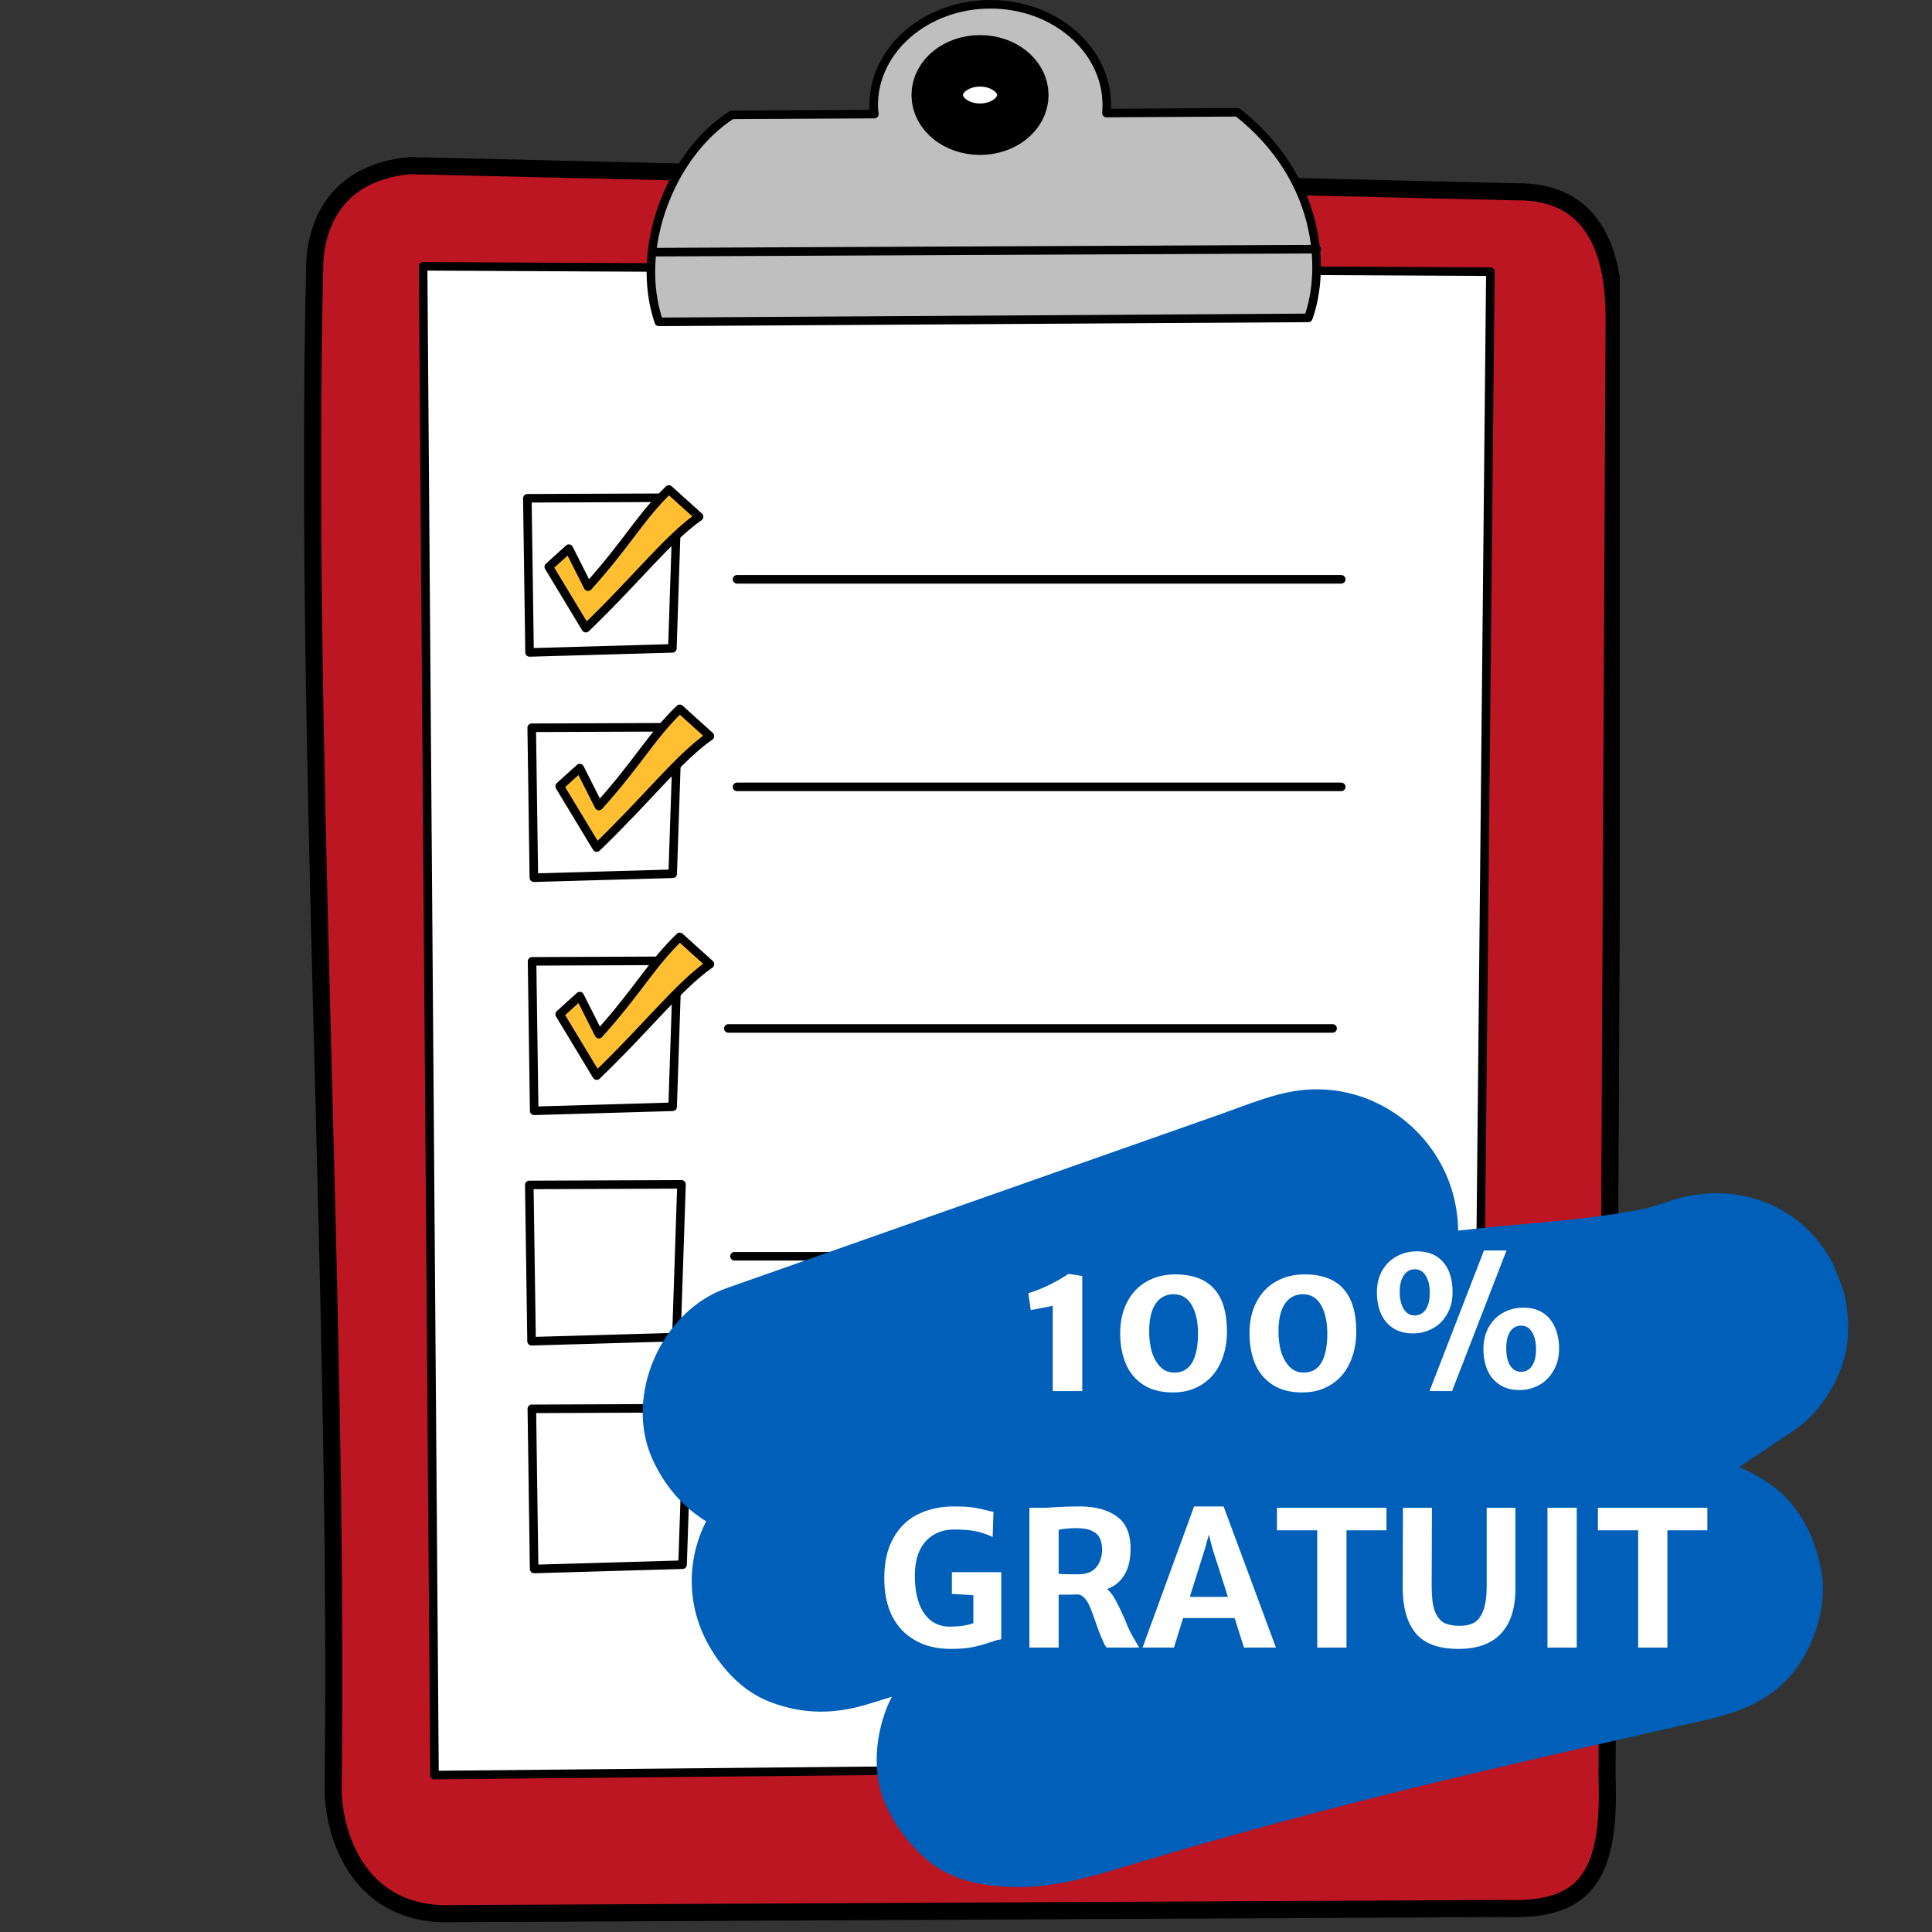
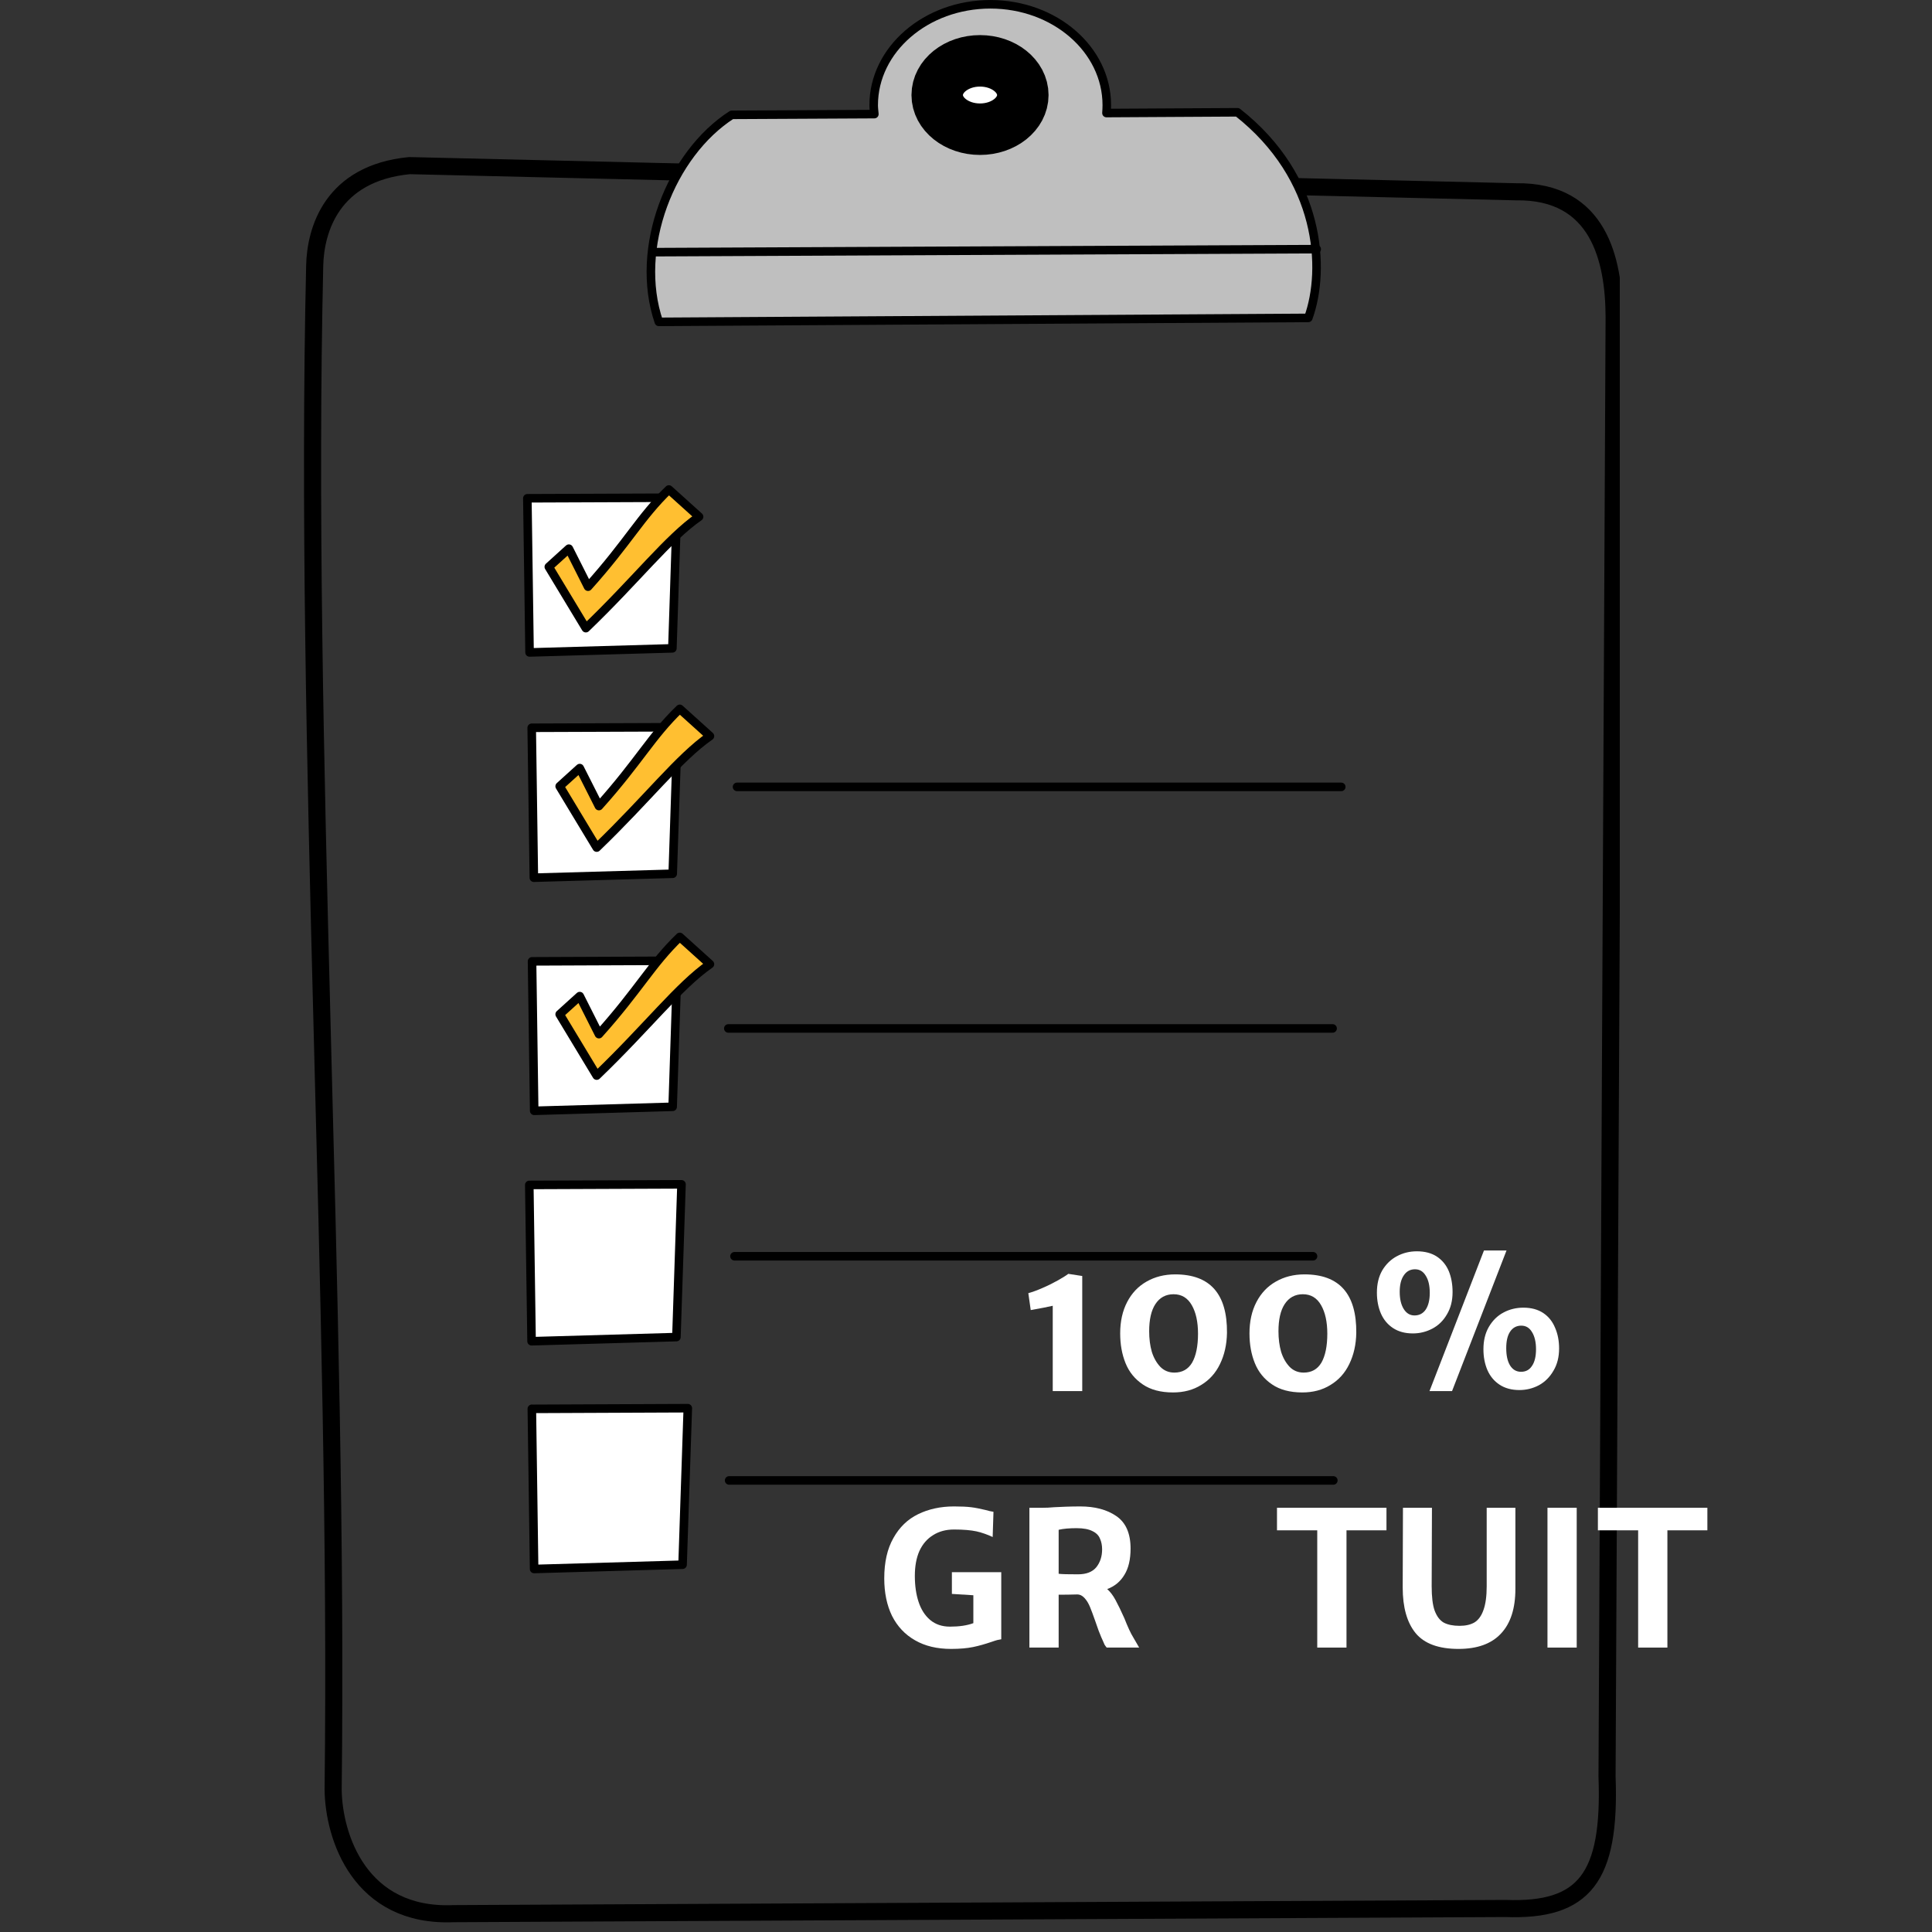
<svg xmlns="http://www.w3.org/2000/svg" width="150" zoomAndPan="magnify" viewBox="0 0 112.5 112.5" height="150" preserveAspectRatio="xMidYMid meet" version="1.0">
  <rect x="0" y="0" width="112.5" height="112.5" fill="#333333" stroke="none" />
  <defs>
    <g />
    <clipPath id="8a8da82c29">
      <path d="M 17.41 9 L 94.32 9 L 94.32 112 L 17.41 112 Z M 17.41 9 " clip-rule="nonzero" />
    </clipPath>
    <clipPath id="dc95912865">
-       <path d="M 37 63 L 108 63 L 108 110 L 37 110 Z M 37 63 " clip-rule="nonzero" />
-     </clipPath>
+       </clipPath>
    <clipPath id="1e922edbae">
      <path d="M 33.914 78.152 L 98.535 52.734 L 114.934 94.43 L 50.309 119.844 Z M 33.914 78.152 " clip-rule="nonzero" />
    </clipPath>
    <clipPath id="713ad18dec">
      <path d="M 33.914 78.152 L 98.535 52.734 L 114.934 94.43 L 50.309 119.844 Z M 33.914 78.152 " clip-rule="nonzero" />
    </clipPath>
  </defs>
-   <path fill="#bc1623" d="M 23.84 9.645 C 19.316 10.086 18.371 13.395 18.324 15.469 C 17.684 43.211 19.738 75.629 19.398 104.223 C 19.434 106.941 20.941 111.668 26.414 111.434 L 87.668 111.133 C 92.27 111.301 93.797 109.336 93.578 103.445 L 93.992 18.449 C 93.977 15.148 93.109 11.094 88.273 11.168 L 23.844 9.645 Z M 23.84 9.645 " fill-opacity="1" fill-rule="nonzero" />
  <g clip-path="url(#8a8da82c29)">
    <path stroke-linecap="round" transform="matrix(0.498, 0, 0, 0.498, 17.703, 0)" fill="none" stroke-linejoin="round" d="M 12.324 19.366 C 3.24 20.253 1.342 26.896 1.248 31.061 C -0.038 86.767 4.088 151.863 3.405 209.279 C 3.476 214.738 6.503 224.229 17.493 223.758 L 140.49 223.154 C 149.73 223.492 152.797 219.546 152.358 207.718 L 153.189 37.046 C 153.158 30.418 151.416 22.276 141.706 22.425 L 12.331 19.366 Z M 12.324 19.366 " stroke="#000000" stroke-width="2" stroke-opacity="1" stroke-miterlimit="4" />
  </g>
-   <path stroke-linecap="round" transform="matrix(0.498, 0, 0, 0.498, 17.703, 0)" fill-opacity="1" fill="#ffffff" fill-rule="nonzero" stroke-linejoin="round" d="M 13.924 31.147 L 15.257 207.553 L 136.976 206.384 L 138.717 31.767 L 13.924 31.14 Z M 13.924 31.147 " stroke="#000000" stroke-width="1" stroke-opacity="1" stroke-miterlimit="4" />
  <path stroke-linecap="round" transform="matrix(0.498, 0, 0, 0.498, 17.703, 0)" fill-opacity="1" fill="#bfbfbf" fill-rule="nonzero" stroke-linejoin="round" d="M 80.258 0.502 C 72.728 0.502 66.61 5.789 66.61 12.291 C 66.61 12.652 66.657 12.989 66.688 13.342 L 50.013 13.428 C 42.883 18.009 38.553 29.022 41.487 37.634 L 117.43 37.171 C 119.492 31.485 118.896 20.786 109.154 13.13 L 93.828 13.217 C 93.851 12.903 93.867 12.613 93.867 12.291 C 93.867 5.789 87.788 0.502 80.258 0.502 Z M 80.258 0.502 " stroke="#000000" stroke-width="1" stroke-opacity="1" stroke-miterlimit="4" />
  <path stroke-linecap="round" transform="matrix(0.498, 0, 0, 0.498, 17.703, 0)" fill-opacity="1" fill="#ffffff" fill-rule="nonzero" stroke-linejoin="round" d="M 26.113 58.263 L 26.372 76.288 L 43.071 75.81 L 43.651 58.193 Z M 26.113 58.263 " stroke="#000000" stroke-width="1" stroke-opacity="1" stroke-miterlimit="4" />
-   <path stroke-linecap="round" transform="matrix(0.498, 0, 0, 0.498, 17.703, 0)" fill="none" stroke-linejoin="round" d="M 50.632 67.738 L 121.281 67.738 " stroke="#000000" stroke-width="1" stroke-opacity="1" stroke-miterlimit="4" />
  <path stroke-linecap="round" transform="matrix(0.498, 0, 0, 0.498, 17.703, 0)" fill-opacity="1" fill="#ffffff" fill-rule="nonzero" stroke-linejoin="round" d="M 26.623 85.097 L 26.874 102.627 L 43.11 102.165 L 43.683 85.034 Z M 26.623 85.097 " stroke="#000000" stroke-width="1" stroke-opacity="1" stroke-miterlimit="4" />
  <path stroke-linecap="round" transform="matrix(0.498, 0, 0, 0.498, 17.703, 0)" fill="none" stroke-linejoin="round" d="M 50.632 92.007 L 121.281 92.007 " stroke="#000000" stroke-width="1" stroke-opacity="1" stroke-miterlimit="4" />
  <path stroke-linecap="round" transform="matrix(0.498, 0, 0, 0.498, 17.703, 0)" fill="none" stroke-linejoin="round" d="M 49.613 120.252 L 120.269 120.252 " stroke="#000000" stroke-width="1" stroke-opacity="1" stroke-miterlimit="4" />
  <path stroke-linecap="round" transform="matrix(0.498, 0, 0, 0.498, 17.703, 0)" fill-opacity="1" fill="#ffffff" fill-rule="nonzero" stroke-linejoin="round" d="M 26.34 138.552 L 26.607 156.828 L 43.542 156.341 L 44.138 138.481 Z M 26.34 138.552 " stroke="#000000" stroke-width="1" stroke-opacity="1" stroke-miterlimit="4" />
  <path stroke-linecap="round" transform="matrix(0.498, 0, 0, 0.498, 17.703, 0)" fill="none" stroke-linejoin="round" d="M 50.334 146.89 L 117.979 146.89 " stroke="#000000" stroke-width="1" stroke-opacity="1" stroke-miterlimit="4" />
  <path stroke-linecap="round" transform="matrix(0.498, 0, 0, 0.498, 17.703, 0)" fill-opacity="1" fill="#ffffff" fill-rule="nonzero" stroke-linejoin="round" d="M 26.638 164.726 L 26.905 183.457 L 44.263 182.955 L 44.875 164.656 L 26.638 164.734 Z M 26.638 164.726 " stroke="#000000" stroke-width="1" stroke-opacity="1" stroke-miterlimit="4" />
  <path stroke-linecap="round" transform="matrix(0.498, 0, 0, 0.498, 17.703, 0)" fill="none" stroke-linejoin="round" d="M 49.707 173.103 L 120.355 173.103 " stroke="#000000" stroke-width="1" stroke-opacity="1" stroke-miterlimit="4" />
  <path stroke-linecap="round" transform="matrix(0.498, 0, 0, 0.498, 17.703, 0)" fill-opacity="1" fill="#ffffff" fill-rule="nonzero" stroke-linejoin="round" d="M 84.047 11.115 C 84.047 13.319 81.803 15.107 79.042 15.107 C 76.281 15.107 74.038 13.319 74.038 11.115 C 74.038 8.903 76.281 7.114 79.042 7.114 C 81.803 7.114 84.047 8.903 84.047 11.115 Z M 84.047 11.115 " stroke="#000000" stroke-width="6.019" stroke-opacity="1" stroke-miterlimit="4" />
  <path stroke-linecap="round" transform="matrix(0.498, 0, 0, 0.498, 17.703, 0)" fill-opacity="1" fill="#ffbf31" fill-rule="nonzero" stroke-linejoin="round" d="M 28.623 66.28 L 30.968 64.154 L 33.211 68.601 C 37.871 63.417 39.361 60.405 42.663 57.236 L 46.193 60.42 C 42.569 62.93 38.898 67.738 32.953 73.449 Z M 28.623 66.28 " stroke="#000000" stroke-width="1" stroke-opacity="1" stroke-miterlimit="4" />
  <path stroke-linecap="round" transform="matrix(0.498, 0, 0, 0.498, 17.703, 0)" fill-opacity="1" fill="#ffffff" fill-rule="nonzero" stroke-linejoin="round" d="M 40.828 29.485 L 118.41 29.132 " stroke="#000000" stroke-width="1" stroke-opacity="1" stroke-miterlimit="4" />
  <path stroke-linecap="round" transform="matrix(0.498, 0, 0, 0.498, 17.703, 0)" fill-opacity="1" fill="#ffffff" fill-rule="nonzero" stroke-linejoin="round" d="M 26.662 112.409 L 26.913 129.884 L 43.102 129.414 L 43.667 112.338 Z M 26.662 112.409 " stroke="#000000" stroke-width="1" stroke-opacity="1" stroke-miterlimit="4" />
  <path stroke-linecap="round" transform="matrix(0.498, 0, 0, 0.498, 17.703, 0)" fill-opacity="1" fill="#ffbf31" fill-rule="nonzero" stroke-linejoin="round" d="M 29.893 91.936 L 32.239 89.811 L 34.482 94.25 C 39.133 89.066 40.632 86.054 43.934 82.885 L 47.463 86.069 C 43.84 88.579 40.169 93.388 34.223 99.106 Z M 29.893 91.936 " stroke="#000000" stroke-width="1" stroke-opacity="1" stroke-miterlimit="4" />
  <path stroke-linecap="round" transform="matrix(0.498, 0, 0, 0.498, 17.703, 0)" fill-opacity="1" fill="#ffbf31" fill-rule="nonzero" stroke-linejoin="round" d="M 29.893 118.597 L 32.239 116.472 L 34.482 120.919 C 39.133 115.734 40.632 112.722 43.934 109.553 L 47.463 112.738 C 43.84 115.248 40.169 120.056 34.223 125.766 Z M 29.893 118.597 " stroke="#000000" stroke-width="1" stroke-opacity="1" stroke-miterlimit="4" />
  <g clip-path="url(#dc95912865)">
    <g clip-path="url(#1e922edbae)">
      <g clip-path="url(#713ad18dec)">
        <path fill="#005fb8" d="M 106.613 73.371 C 104.727 69.98 100.832 68.703 97.191 69.949 C 96.766 70.09 96.34 70.223 95.91 70.355 C 93.023 70.945 90.082 71.152 87.141 71.422 C 86.395 71.496 85.648 71.578 84.906 71.66 C 84.902 71.367 84.891 71.062 84.848 70.758 C 84.336 66.359 80.395 63.078 75.973 63.461 C 74.312 63.605 72.668 64.316 71.109 64.867 C 66.637 66.441 62.164 68.016 57.691 69.59 C 52.559 71.398 47.434 73.203 42.301 75.012 C 38.52 76.34 36.332 81.258 37.98 84.938 C 38.688 86.52 39.781 87.766 41.117 88.586 C 39.992 90.805 39.965 93.465 41.254 95.77 C 42.043 97.188 43.262 98.496 44.816 99.094 C 46.793 99.855 48.645 99.832 50.676 99.191 C 51.094 99.066 51.52 98.922 51.938 98.797 C 51.715 99.203 51.547 99.652 51.395 100.145 C 50.938 101.703 50.875 103.527 51.562 105.059 C 52.113 106.297 52.922 107.383 53.953 108.273 C 55.516 109.621 57.531 109.887 59.5 109.879 C 61.848 109.855 64.164 109.094 66.391 108.426 C 68.203 107.887 70.027 107.352 71.848 106.848 C 75.238 105.895 78.648 105.012 82.062 104.16 C 87.789 102.762 93.531 101.465 99.285 100.164 C 101.367 99.688 103.117 99.027 104.492 97.289 C 105.625 95.844 106.367 93.59 106.094 91.738 C 105.793 89.75 104.895 87.746 103.219 86.531 C 102.648 86.113 101.977 85.723 101.27 85.426 C 102.387 84.688 103.488 83.945 104.59 83.207 C 106.07 82.203 107.359 80.031 107.559 78.25 C 107.75 76.512 107.465 74.91 106.613 73.371 Z M 106.613 73.371 " fill-opacity="1" fill-rule="nonzero" />
      </g>
    </g>
  </g>
  <g fill="#ffffff" fill-opacity="1">
    <g transform="translate(59.207, 81.004)">
      <g>
        <path d="M 2.094 -4.969 C 1.82 -4.906 1.395 -4.82 0.812 -4.719 L 0.672 -5.703 C 0.898 -5.766 1.172 -5.863 1.484 -6 C 1.797 -6.133 2.094 -6.281 2.375 -6.438 C 2.656 -6.594 2.863 -6.723 3 -6.828 L 3.812 -6.703 L 3.812 0 L 2.094 0 Z M 2.094 -4.969 " />
      </g>
    </g>
  </g>
  <g fill="#ffffff" fill-opacity="1">
    <g transform="translate(64.572, 81.004)">
      <g>
        <path d="M 0.656 -3.359 C 0.656 -4.055 0.789 -4.664 1.062 -5.188 C 1.332 -5.707 1.707 -6.102 2.188 -6.375 C 2.676 -6.656 3.234 -6.797 3.859 -6.797 C 5.891 -6.797 6.895 -5.66 6.875 -3.391 C 6.863 -2.711 6.727 -2.109 6.469 -1.578 C 6.219 -1.055 5.852 -0.648 5.375 -0.359 C 4.906 -0.066 4.359 0.078 3.734 0.078 C 3.016 0.078 2.426 -0.078 1.969 -0.391 C 1.508 -0.703 1.176 -1.113 0.969 -1.625 C 0.758 -2.145 0.656 -2.723 0.656 -3.359 Z M 5.188 -3.344 C 5.188 -4.031 5.066 -4.582 4.828 -5 C 4.586 -5.426 4.234 -5.641 3.766 -5.641 C 3.305 -5.641 2.953 -5.445 2.703 -5.062 C 2.461 -4.688 2.344 -4.16 2.344 -3.484 C 2.344 -3.047 2.395 -2.645 2.5 -2.281 C 2.613 -1.926 2.781 -1.633 3 -1.406 C 3.219 -1.188 3.488 -1.078 3.812 -1.078 C 4.27 -1.078 4.613 -1.27 4.844 -1.656 C 5.07 -2.051 5.188 -2.613 5.188 -3.344 Z M 5.188 -3.344 " />
      </g>
    </g>
  </g>
  <g fill="#ffffff" fill-opacity="1">
    <g transform="translate(72.101, 81.004)">
      <g>
        <path d="M 0.656 -3.359 C 0.656 -4.055 0.789 -4.664 1.062 -5.188 C 1.332 -5.707 1.707 -6.102 2.188 -6.375 C 2.676 -6.656 3.234 -6.797 3.859 -6.797 C 5.891 -6.797 6.895 -5.66 6.875 -3.391 C 6.863 -2.711 6.727 -2.109 6.469 -1.578 C 6.219 -1.055 5.852 -0.648 5.375 -0.359 C 4.906 -0.066 4.359 0.078 3.734 0.078 C 3.016 0.078 2.426 -0.078 1.969 -0.391 C 1.508 -0.703 1.176 -1.113 0.969 -1.625 C 0.758 -2.145 0.656 -2.723 0.656 -3.359 Z M 5.188 -3.344 C 5.188 -4.031 5.066 -4.582 4.828 -5 C 4.586 -5.426 4.234 -5.641 3.766 -5.641 C 3.305 -5.641 2.953 -5.445 2.703 -5.062 C 2.461 -4.688 2.344 -4.16 2.344 -3.484 C 2.344 -3.047 2.395 -2.645 2.5 -2.281 C 2.613 -1.926 2.781 -1.633 3 -1.406 C 3.219 -1.188 3.488 -1.078 3.812 -1.078 C 4.27 -1.078 4.613 -1.27 4.844 -1.656 C 5.07 -2.051 5.188 -2.613 5.188 -3.344 Z M 5.188 -3.344 " />
      </g>
    </g>
  </g>
  <g fill="#ffffff" fill-opacity="1">
    <g transform="translate(79.63, 81.004)">
      <g>
        <path d="M 8.094 -8.188 L 4.922 0 L 3.609 0 L 6.781 -8.188 Z M 0.547 -5.734 C 0.547 -6.234 0.648 -6.664 0.859 -7.031 C 1.078 -7.395 1.363 -7.672 1.719 -7.859 C 2.07 -8.047 2.457 -8.141 2.875 -8.141 C 3.344 -8.141 3.734 -8.035 4.047 -7.828 C 4.359 -7.617 4.586 -7.336 4.734 -6.984 C 4.879 -6.629 4.953 -6.223 4.953 -5.766 C 4.953 -5.266 4.844 -4.832 4.625 -4.469 C 4.414 -4.102 4.133 -3.828 3.781 -3.641 C 3.426 -3.453 3.047 -3.359 2.641 -3.359 C 2.191 -3.359 1.805 -3.461 1.484 -3.672 C 1.172 -3.879 0.938 -4.16 0.781 -4.516 C 0.625 -4.879 0.547 -5.285 0.547 -5.734 Z M 3.625 -5.719 C 3.625 -6.145 3.547 -6.477 3.391 -6.719 C 3.242 -6.969 3.035 -7.094 2.766 -7.094 C 2.484 -7.094 2.266 -6.973 2.109 -6.734 C 1.953 -6.504 1.875 -6.188 1.875 -5.781 C 1.875 -5.363 1.953 -5.031 2.109 -4.781 C 2.266 -4.531 2.473 -4.406 2.734 -4.406 C 3.016 -4.406 3.234 -4.52 3.391 -4.75 C 3.547 -4.988 3.625 -5.312 3.625 -5.719 Z M 6.75 -2.438 C 6.75 -2.938 6.852 -3.367 7.062 -3.734 C 7.281 -4.109 7.566 -4.391 7.922 -4.578 C 8.273 -4.766 8.66 -4.859 9.078 -4.859 C 9.535 -4.859 9.922 -4.754 10.234 -4.547 C 10.547 -4.336 10.773 -4.051 10.922 -3.688 C 11.078 -3.332 11.156 -2.93 11.156 -2.484 C 11.156 -1.984 11.047 -1.551 10.828 -1.188 C 10.617 -0.82 10.336 -0.539 9.984 -0.344 C 9.629 -0.156 9.25 -0.062 8.844 -0.062 C 8.395 -0.062 8.008 -0.164 7.688 -0.375 C 7.375 -0.582 7.141 -0.863 6.984 -1.219 C 6.828 -1.582 6.75 -1.988 6.75 -2.438 Z M 9.812 -2.438 C 9.812 -2.852 9.734 -3.188 9.578 -3.438 C 9.43 -3.688 9.223 -3.812 8.953 -3.812 C 8.672 -3.812 8.453 -3.691 8.297 -3.453 C 8.148 -3.223 8.078 -2.906 8.078 -2.5 C 8.078 -2.082 8.148 -1.75 8.297 -1.5 C 8.453 -1.25 8.664 -1.125 8.938 -1.125 C 9.219 -1.125 9.43 -1.238 9.578 -1.469 C 9.734 -1.695 9.812 -2.02 9.812 -2.438 Z M 9.812 -2.438 " />
      </g>
    </g>
  </g>
  <g fill="#ffffff" fill-opacity="1">
    <g transform="translate(50.959, 95.938)">
      <g>
        <path d="M 7.344 -4.391 L 7.344 -0.484 C 7.27 -0.473 7.191 -0.457 7.109 -0.438 C 7.023 -0.414 6.91 -0.379 6.766 -0.328 C 6.398 -0.203 6.047 -0.102 5.703 -0.031 C 5.359 0.039 4.93 0.078 4.422 0.078 C 3.609 0.078 2.91 -0.086 2.328 -0.422 C 1.742 -0.754 1.297 -1.227 0.984 -1.844 C 0.68 -2.469 0.531 -3.195 0.531 -4.031 C 0.531 -4.969 0.707 -5.75 1.062 -6.375 C 1.414 -7.008 1.895 -7.473 2.5 -7.766 C 3.113 -8.066 3.812 -8.219 4.594 -8.219 C 5.008 -8.219 5.344 -8.203 5.594 -8.172 C 5.844 -8.141 6.113 -8.086 6.406 -8.016 C 6.594 -7.961 6.754 -7.926 6.891 -7.906 L 6.844 -6.438 C 6.539 -6.582 6.227 -6.691 5.906 -6.766 C 5.582 -6.836 5.145 -6.875 4.594 -6.875 C 4.125 -6.875 3.719 -6.766 3.375 -6.547 C 3.031 -6.336 2.766 -6.031 2.578 -5.625 C 2.398 -5.219 2.312 -4.734 2.312 -4.172 C 2.312 -3.609 2.383 -3.102 2.531 -2.656 C 2.676 -2.219 2.898 -1.867 3.203 -1.609 C 3.516 -1.348 3.898 -1.219 4.359 -1.219 C 4.898 -1.219 5.352 -1.285 5.719 -1.422 L 5.719 -3.047 L 4.469 -3.125 L 4.469 -4.391 Z M 7.344 -4.391 " />
      </g>
    </g>
  </g>
  <g fill="#ffffff" fill-opacity="1">
    <g transform="translate(58.942, 95.938)">
      <g>
        <path d="M 7.391 0 L 5.5 0 C 5.457 -0.051 5.414 -0.109 5.375 -0.172 C 5.344 -0.242 5.305 -0.328 5.266 -0.422 L 5.188 -0.594 C 5.133 -0.719 5.082 -0.848 5.031 -0.984 C 4.977 -1.129 4.91 -1.32 4.828 -1.562 C 4.711 -1.895 4.613 -2.16 4.531 -2.359 C 4.445 -2.566 4.344 -2.738 4.219 -2.875 C 4.094 -3.02 3.945 -3.094 3.781 -3.094 C 3.414 -3.082 3.055 -3.078 2.703 -3.078 L 2.703 0 L 1 0 L 1 -8.141 L 1.797 -8.141 C 1.973 -8.141 2.18 -8.148 2.422 -8.172 C 2.617 -8.18 2.848 -8.191 3.109 -8.203 C 3.367 -8.211 3.648 -8.219 3.953 -8.219 C 4.816 -8.219 5.52 -8.031 6.062 -7.656 C 6.613 -7.281 6.891 -6.648 6.891 -5.766 C 6.891 -5.129 6.77 -4.617 6.531 -4.234 C 6.301 -3.848 5.969 -3.57 5.531 -3.406 C 5.719 -3.238 5.879 -3.023 6.016 -2.766 C 6.16 -2.504 6.332 -2.148 6.531 -1.703 C 6.727 -1.203 6.898 -0.832 7.047 -0.594 Z M 2.703 -4.297 C 2.879 -4.273 3.254 -4.266 3.828 -4.266 C 4.305 -4.266 4.66 -4.398 4.891 -4.672 C 5.117 -4.953 5.234 -5.301 5.234 -5.719 C 5.234 -5.957 5.191 -6.164 5.109 -6.344 C 5.035 -6.531 4.891 -6.676 4.672 -6.781 C 4.453 -6.895 4.145 -6.953 3.75 -6.953 C 3.32 -6.953 2.973 -6.922 2.703 -6.859 Z M 2.703 -4.297 " />
      </g>
    </g>
  </g>
  <g fill="#ffffff" fill-opacity="1">
    <g transform="translate(66.61, 95.938)">
      <g>
-         <path d="M 5.281 -1.719 L 2.281 -1.719 L 1.75 0 L -0.078 0 L 2.922 -8.219 L 4.641 -8.219 L 7.688 0 L 5.828 0 Z M 4.891 -2.953 L 4 -5.734 L 3.781 -6.578 L 3.547 -5.734 L 2.672 -2.953 Z M 4.891 -2.953 " />
-       </g>
+         </g>
    </g>
  </g>
  <g fill="#ffffff" fill-opacity="1">
    <g transform="translate(74.203, 95.938)">
      <g>
        <path d="M 0.156 -6.828 L 0.156 -8.141 L 6.531 -8.141 L 6.531 -6.828 L 4.203 -6.828 L 4.203 0 L 2.5 0 L 2.5 -6.828 Z M 0.156 -6.828 " />
      </g>
    </g>
  </g>
  <g fill="#ffffff" fill-opacity="1">
    <g transform="translate(80.882, 95.938)">
      <g>
        <path d="M 0.812 -8.141 L 2.5 -8.141 L 2.484 -3.578 C 2.484 -2.961 2.539 -2.488 2.656 -2.156 C 2.781 -1.82 2.957 -1.586 3.188 -1.453 C 3.426 -1.328 3.734 -1.266 4.109 -1.266 C 4.461 -1.266 4.754 -1.332 4.984 -1.469 C 5.211 -1.613 5.383 -1.852 5.5 -2.188 C 5.625 -2.531 5.688 -2.992 5.688 -3.578 L 5.688 -8.141 L 7.359 -8.141 L 7.359 -3.422 C 7.359 -2.273 7.078 -1.406 6.516 -0.812 C 5.961 -0.219 5.141 0.078 4.047 0.078 C 2.891 0.078 2.055 -0.227 1.547 -0.844 C 1.047 -1.457 0.797 -2.344 0.797 -3.5 Z M 0.812 -8.141 " />
      </g>
    </g>
  </g>
  <g fill="#ffffff" fill-opacity="1">
    <g transform="translate(89.031, 95.938)">
      <g>
        <path d="M 2.781 -8.141 L 2.781 0 L 1.078 0 L 1.078 -8.141 Z M 2.781 -8.141 " />
      </g>
    </g>
  </g>
  <g fill="#ffffff" fill-opacity="1">
    <g transform="translate(92.889, 95.938)">
      <g>
        <path d="M 0.156 -6.828 L 0.156 -8.141 L 6.531 -8.141 L 6.531 -6.828 L 4.203 -6.828 L 4.203 0 L 2.5 0 L 2.5 -6.828 Z M 0.156 -6.828 " />
      </g>
    </g>
  </g>
</svg>